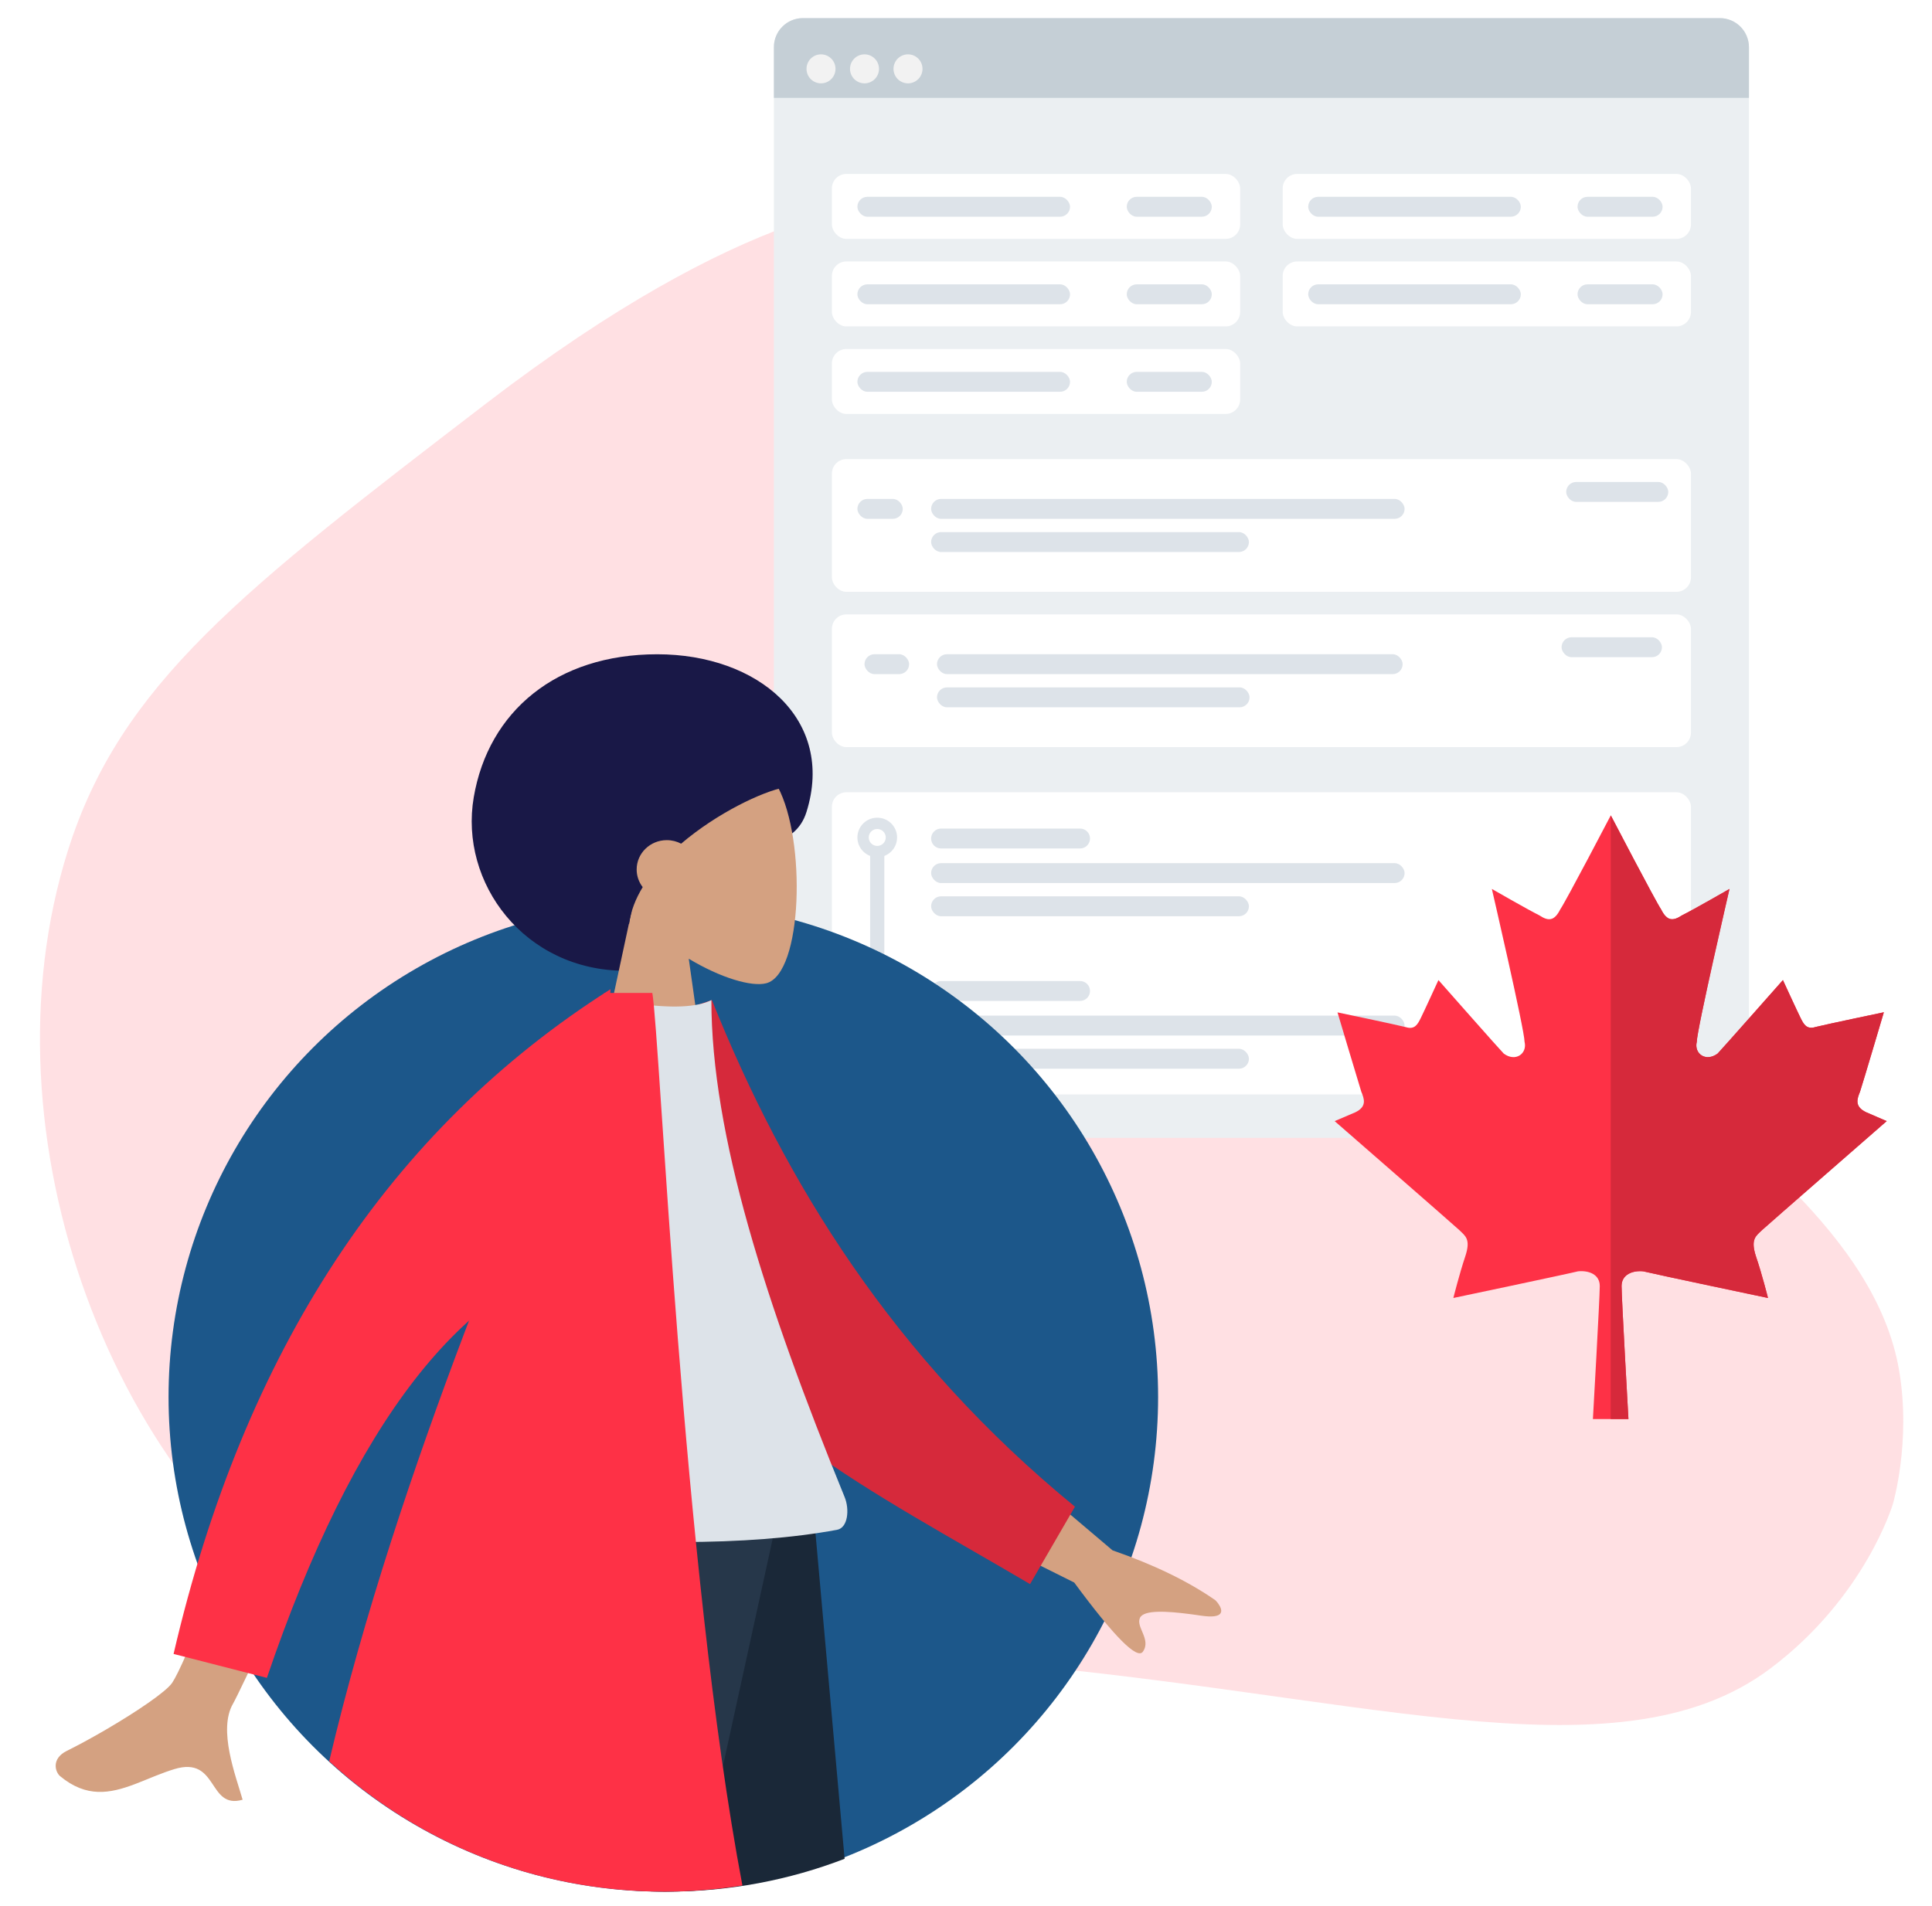
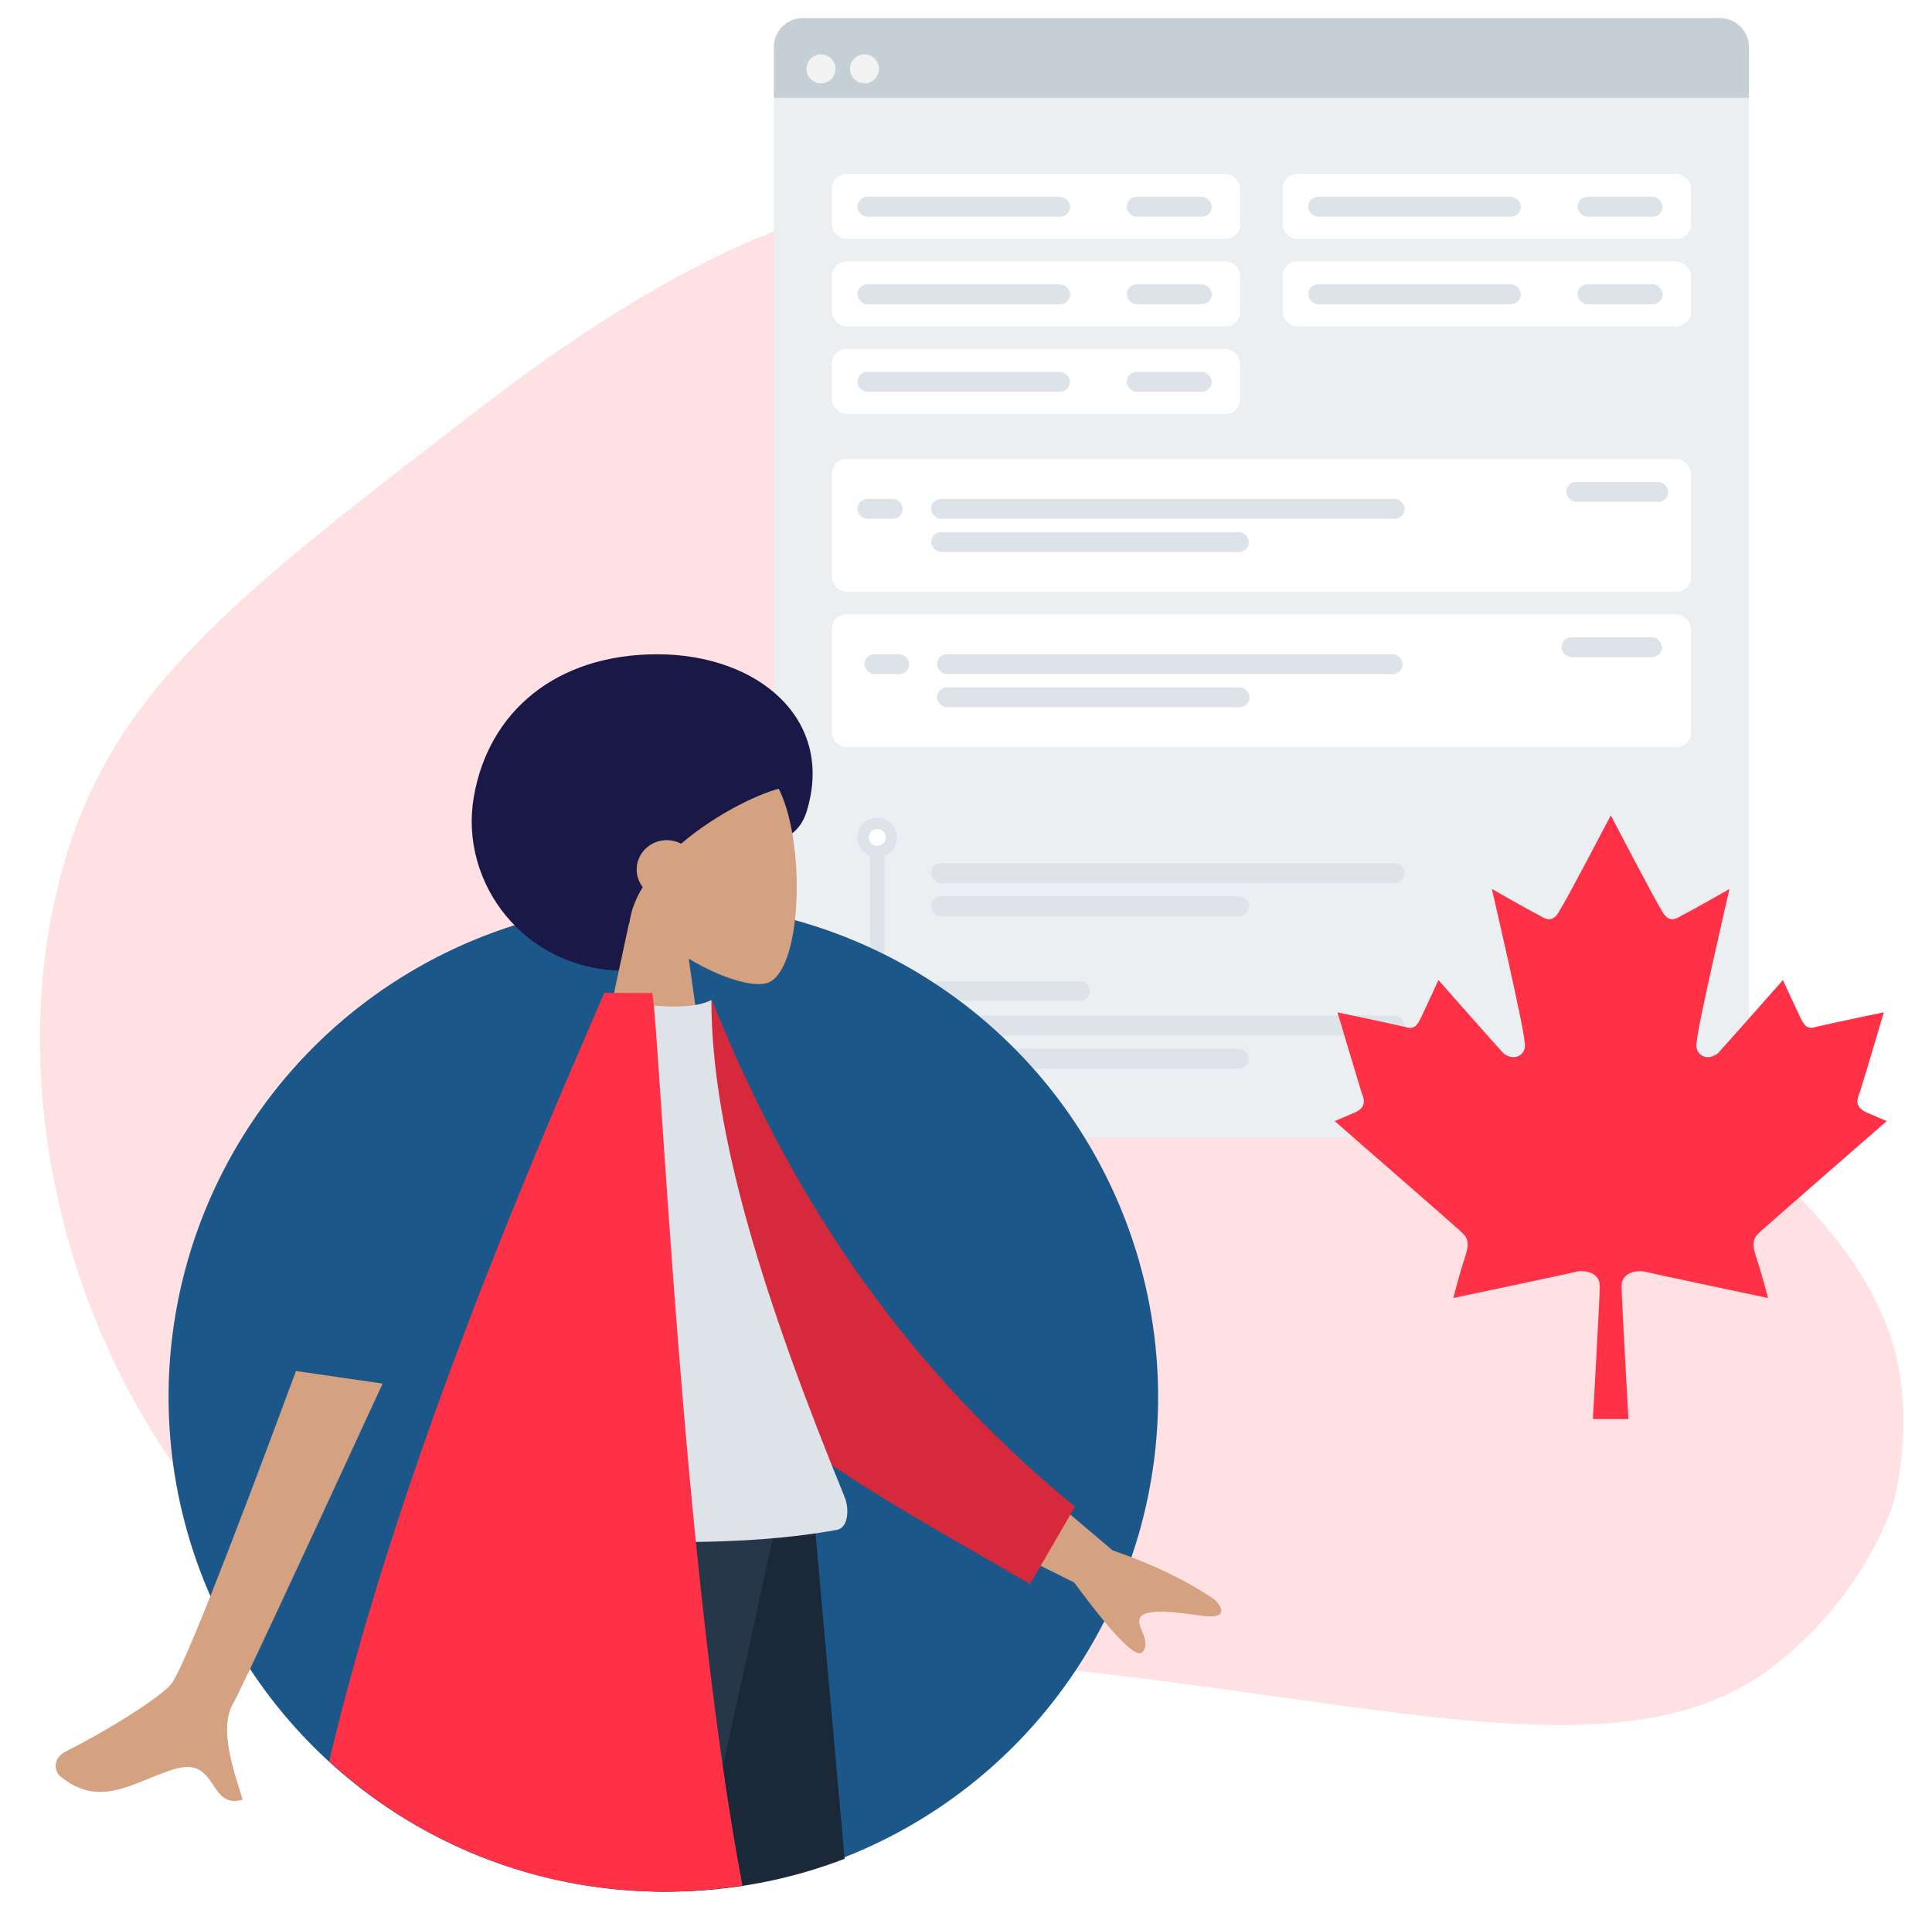
<svg xmlns="http://www.w3.org/2000/svg" width="533px" height="526px" viewBox="0 0 533 526" version="1.1">
  <title>0297B2E9-D478-4DFF-9CB1-A174CF1AE99D</title>
  <g id="➡️-Login-Flows-(WIP)" stroke="none" stroke-width="1" fill="none" fill-rule="evenodd">
    <g id="1.1-Register---enter-info" transform="translate(-166, -341)">
      <rect fill="#FFFFFF" x="0" y="0" width="1440" height="1368" />
      <g id="Illustration/Sign-in" transform="translate(166, 341)">
        <path d="M348.783,165.509 C341.581,129.015 355.699,104.756 334.321,80.131 C311.767,54.146 272.547,54.099 260.171,54.078 C243.907,54.063 205.139,56.852 134.108,111.345 C66.88,162.925 33.262,188.703 18.757,234.65 C-6.041,313.207 31.12,412.513 96.969,450.115 C138.239,473.683 149.406,449.358 265.734,458.118 C372.223,466.138 445.468,492.726 488.454,460.39 C514.605,440.721 522.2,415.056 522.2,415.056 C522.2,415.056 527.291,397.88 523.918,378.132 C511.46,305.219 368.048,263.047 348.783,165.509" id="Fill-1" fill="#FE3146" opacity="0.15" />
        <g id="Web" transform="translate(212.571, 4.203)">
          <rect id="Container" fill="#EBEFF2" x="0.929" y="0.797" width="269" height="309" rx="8" />
          <path d="M8.929,0.797 L261.929,0.797 C266.347,0.797 269.929,4.379 269.929,8.797 L269.929,22.797 L269.929,22.797 L0.929,22.797 L0.929,8.797 C0.929,4.379 4.51,0.797 8.929,0.797 Z" id="Header" fill="#C5CFD6" />
          <circle id="buttons" fill="#F2F2F2" cx="13.929" cy="14.797" r="4" />
          <circle id="buttons" fill="#F2F2F2" cx="25.929" cy="14.797" r="4" />
-           <circle id="buttons" fill="#F2F2F2" cx="37.929" cy="14.797" r="4" />
          <rect id="Container" fill="#FFFFFF" x="16.929" y="122.49" width="237" height="36.62" rx="4" />
          <rect id="Label-Copy-14" fill="#DDE3E9" x="219.513" y="128.801" width="28.158" height="5.493" rx="2.746" />
          <rect id="Label" fill="#DDE3E9" x="44.305" y="133.476" width="130.624" height="5.493" rx="2.746" />
          <rect id="Label-Copy-11" fill="#DDE3E9" x="23.968" y="133.476" width="12.515" height="5.493" rx="2.746" />
          <rect id="Label" fill="#DDE3E9" x="44.305" y="142.631" width="87.679" height="5.493" rx="2.746" />
          <rect id="Container-Copy-3" fill="#FFFFFF" x="16.929" y="43.797" width="112.634" height="17.92" rx="4" />
          <rect id="Label-Copy-8" fill="#DDE3E9" x="98.275" y="50.108" width="23.465" height="5.493" rx="2.746" />
          <rect id="Label-Copy-15" fill="#DDE3E9" x="23.968" y="50.108" width="58.663" height="5.493" rx="2.746" />
          <rect id="Container-Copy-3" fill="#FFFFFF" x="141.295" y="43.797" width="112.634" height="17.92" rx="4" />
          <rect id="Label-Copy-8" fill="#DDE3E9" x="222.641" y="50.108" width="23.465" height="5.493" rx="2.746" />
          <rect id="Label-Copy-15" fill="#DDE3E9" x="148.335" y="50.108" width="58.663" height="5.493" rx="2.746" />
          <rect id="Container-Copy-3" fill="#FFFFFF" x="16.929" y="67.95" width="112.634" height="17.92" rx="4" />
          <rect id="Label-Copy-8" fill="#DDE3E9" x="98.275" y="74.261" width="23.465" height="5.493" rx="2.746" />
          <rect id="Label-Copy-15" fill="#DDE3E9" x="23.968" y="74.261" width="58.663" height="5.493" rx="2.746" />
          <rect id="Container-Copy-3" fill="#FFFFFF" x="141.295" y="67.95" width="112.634" height="17.92" rx="4" />
          <rect id="Label-Copy-8" fill="#DDE3E9" x="222.641" y="74.261" width="23.465" height="5.493" rx="2.746" />
          <rect id="Label-Copy-15" fill="#DDE3E9" x="148.335" y="74.261" width="58.663" height="5.493" rx="2.746" />
          <rect id="Container-Copy-3" fill="#FFFFFF" x="16.929" y="92.104" width="112.634" height="17.92" rx="4" />
          <rect id="Label-Copy-8" fill="#DDE3E9" x="98.275" y="98.415" width="23.465" height="5.493" rx="2.746" />
          <rect id="Label-Copy-15" fill="#DDE3E9" x="23.968" y="98.415" width="58.663" height="5.493" rx="2.746" />
          <rect id="Container-Copy" fill="#FFFFFF" x="16.929" y="165.343" width="237" height="36.62" rx="4" />
          <rect id="Label" fill="#DDE3E9" x="45.929" y="176.329" width="128.462" height="5.493" rx="2.746" />
          <rect id="Label-Copy-12" fill="#DDE3E9" x="25.929" y="176.329" width="12.308" height="5.493" rx="2.746" />
          <rect id="Label-Copy-13" fill="#DDE3E9" x="218.236" y="171.654" width="27.692" height="5.493" rx="2.746" />
          <rect id="Label" fill="#DDE3E9" x="45.929" y="185.484" width="86.228" height="5.493" rx="2.746" />
-           <rect id="Container-Copy-2" fill="#FFFFFF" x="16.929" y="214.429" width="237" height="83.368" rx="4" />
          <rect id="Label-Copy" fill="#DDE3E9" x="44.305" y="233.985" width="130.624" height="5.493" rx="2.746" />
          <rect id="Label-Copy-4" fill="#DDE3E9" x="44.305" y="276.059" width="130.624" height="5.493" rx="2.746" />
          <rect id="Label-Copy-2" fill="#DDE3E9" x="44.305" y="243.14" width="87.679" height="5.493" rx="2.746" />
          <rect id="Label-Copy-5" fill="#DDE3E9" x="44.305" y="285.214" width="87.679" height="5.493" rx="2.746" />
-           <path d="M47.051,224.441 L85.398,224.441 C86.915,224.441 88.144,225.671 88.144,227.187 C88.144,228.704 86.915,229.934 85.398,229.934 L47.051,229.934 C45.534,229.934 44.305,228.704 44.305,227.187 C44.305,225.671 45.534,224.441 47.051,224.441 Z" id="Label-Copy-3" fill="#DDE3E9" />
          <path d="M9.193,245.197 L49.693,245.197 C50.773,245.197 51.649,246.073 51.649,247.153 C51.649,248.233 50.773,249.108 49.693,249.108 L9.193,249.108 C8.113,249.108 7.238,248.233 7.238,247.153 C7.238,246.073 8.113,245.197 9.193,245.197 Z" id="Label-Copy-10" fill="#DDE3E9" transform="translate(29.443, 247.153) rotate(-270) translate(-29.443, -247.153) " />
          <path d="M47.051,266.515 L85.398,266.515 C86.915,266.515 88.144,267.744 88.144,269.261 C88.144,270.778 86.915,272.007 85.398,272.007 L47.051,272.007 C45.534,272.007 44.305,270.778 44.305,269.261 C44.305,267.744 45.534,266.515 47.051,266.515 Z" id="Label-Copy-6" fill="#DDE3E9" />
          <ellipse id="Background" fill="#DDE3E9" cx="29.443" cy="226.895" rx="5.475" ry="5.454" />
          <ellipse id="Indicator" fill="#FFFFFF" cx="29.443" cy="226.895" rx="2.347" ry="2.337" />
          <ellipse id="Background-Copy" fill="#DDE3E9" cx="29.443" cy="268.969" rx="5.475" ry="5.454" />
          <ellipse id="Indicator-Copy" fill="#FFFFFF" cx="29.443" cy="268.969" rx="2.347" ry="2.337" />
        </g>
        <g id="Image" transform="translate(444.071, 308.703) scale(-1, 1) translate(-444.071, -308.703) translate(367.571, 225.203)" fill-rule="nonzero">
          <g id="Group-6" transform="translate(0.071, -0.203)">
            <path d="M117.914,114.439 C118.731,113.625 152.295,84.373 152.295,84.373 L146.576,81.932 C143.308,80.338 144.158,78.19 144.942,76.271 C145.726,73.798 151.511,54.372 151.511,54.372 C151.511,54.372 135.922,57.626 132.654,58.439 C130.203,59.22 129.386,57.626 128.569,55.999 C127.751,54.372 123.666,45.457 123.666,45.457 C123.666,45.457 106.476,64.947 105.659,65.728 C102.391,68.169 99.09,65.728 99.907,62.474 C99.907,59.22 108.927,20.304 108.927,20.304 C108.927,20.304 99.09,25.966 95.822,27.593 C93.371,29.22 91.704,29.22 90.07,25.966 C88.403,23.525 76.115,0 76.115,0 C76.115,0 63.859,23.525 62.225,25.966 C60.591,29.22 58.957,29.22 56.473,27.593 C53.205,25.966 43.368,20.304 43.368,20.304 C43.368,20.304 52.388,59.22 52.388,62.474 C53.205,65.728 49.937,68.169 46.636,65.728 C45.819,64.915 28.629,45.457 28.629,45.457 C28.629,45.457 24.544,54.34 23.727,55.967 C22.91,57.593 22.093,59.188 19.642,58.407 C16.341,57.593 0.784,54.34 0.784,54.34 C0.784,54.34 6.536,73.765 7.353,76.238 C8.138,78.19 8.987,80.306 5.719,81.9 L0,84.373 C0,84.373 33.531,113.625 34.381,114.439 C36.048,116.066 37.649,116.879 36.048,121.76 C34.381,126.641 32.747,133.181 32.747,133.181 C32.747,133.181 63.859,126.641 67.16,125.827 C70.004,125.534 73.141,126.641 73.141,129.894 C73.141,133.148 71.245,166.598 71.245,166.598 L81.05,166.598 C81.05,166.598 79.154,133.181 79.154,129.894 C79.154,126.608 82.259,125.534 85.168,125.827 C88.436,126.641 119.548,133.181 119.548,133.181 C119.548,133.181 117.914,126.641 116.28,121.76 C114.646,116.879 116.28,116.066 117.914,114.439 L117.914,114.439 Z" id="Path" fill="#FE3146" />
-             <path d="M76.115,0 C76.115,0 63.859,23.525 62.225,25.966 C60.591,29.22 58.957,29.22 56.473,27.593 C53.205,25.966 43.368,20.304 43.368,20.304 C43.368,20.304 52.388,59.22 52.388,62.474 C53.205,65.728 49.937,68.169 46.636,65.728 C45.819,64.915 28.629,45.457 28.629,45.457 C28.629,45.457 24.544,54.34 23.727,55.967 C22.91,57.593 22.093,59.188 19.642,58.407 C16.341,57.593 0.784,54.34 0.784,54.34 C0.784,54.34 6.536,73.765 7.353,76.238 C8.138,78.19 8.987,80.306 5.719,81.9 L0,84.373 C0,84.373 33.531,113.625 34.381,114.439 C36.048,116.066 37.649,116.879 36.048,121.76 C34.381,126.641 32.747,133.181 32.747,133.181 C32.747,133.181 63.859,126.641 67.16,125.827 C70.004,125.534 73.141,126.641 73.141,129.894 C73.141,133.148 71.245,166.598 71.245,166.598 L76.148,166.598 C76.148,166.598 76.115,0 76.115,0 Z" id="Path" fill="#D6293B" />
          </g>
        </g>
        <g id="Group-12" transform="translate(14.5, 163)">
          <circle id="Background" fill="#1C578A" cx="168.5" cy="222.5" r="136.5" />
          <g id="Human">
            <g id="Head/Front" transform="translate(75.7, 0)">
              <path d="M82.35,104.886 C97.779,104.886 103.39,86.417 112.156,76.282 C118.428,69.031 129.132,71.193 132.3,61.041 C140.267,35.514 118.943,17.547 91.125,17.547 C63.307,17.547 44.55,33.304 40.5,56.992 C36.45,80.68 54.532,104.886 82.35,104.886 Z" id="Hair-Back" fill="#191847" />
              <g id="Head" transform="translate(72.9, 41.843)" fill="#D4A181">
                <path d="M51.494,12.329 C59.317,26.908 58.387,63.888 48.276,66.494 C44.244,67.533 35.655,64.988 26.913,59.719 L32.4,98.533 L0,98.533 L11.154,46.553 C4.933,39.253 0.723,30.306 1.427,20.281 C3.454,-8.605 43.671,-2.25 51.494,12.329 Z" id="Head-[skin]" />
              </g>
              <path d="M126.337,54.253 C120.141,55.416 107.662,61.331 97.713,69.815 C96.536,69.192 95.187,68.838 93.753,68.838 C89.163,68.838 85.442,72.464 85.442,76.937 C85.442,78.762 86.062,80.447 87.108,81.802 C85.138,85.047 83.794,88.457 83.353,91.962 C76.527,91.962 51.615,66.138 76.433,41.843 C101.25,17.547 137.114,52.23 126.337,54.253 Z" id="Hair" fill="#191847" />
            </g>
            <g id="Bottom/Skinny-Jeans-1" transform="translate(112, 252.406)">
              <path d="M97.788,0 L106.51,97.531 C91.299,103.385 74.774,106.594 57.5,106.594 C51.84,106.594 46.26,106.249 40.78,105.58 L20.05,0 L97.788,0 Z" id="Combined-Shape" fill="#1A2838" />
              <path d="M6.9,0 C-0.207,21.3 -1.557,49.501 2.85,84.603 L70.175,84.603 L88.688,0 L6.9,0 Z" id="Bottom" fill="#26374A" />
            </g>
            <g id="Body/Long-Sleeve-1" transform="translate(0.7, 111.681)">
              <path d="M66.451,103.655 L90.362,107.127 C64.695,162.804 50.935,192.25 49.082,195.463 C44.911,202.693 49.816,215.287 51.734,221.953 C42.043,224.751 45.138,209.781 32.884,213.515 C31.19,214.032 29.54,214.647 27.922,215.288 L27.276,215.545 C26.847,215.718 26.42,215.891 25.994,216.064 L25.358,216.323 C25.146,216.41 24.935,216.496 24.724,216.581 L24.092,216.836 C23.567,217.048 23.044,217.255 22.523,217.456 L21.899,217.694 C15.142,220.235 8.666,221.494 1.393,215.462 C0.031,214.333 -1.116,210.639 3.213,208.487 C6.258,206.974 9.705,205.105 13.141,203.122 L13.999,202.623 C22.432,197.704 30.584,192.21 32.292,189.7 C35.648,184.769 47.035,156.088 66.451,103.655 L66.451,103.655 Z M250.984,118.603 L291.736,153.145 C303.168,157.103 312.628,161.695 320.118,166.92 C320.277,167.086 320.439,167.268 320.595,167.46 L320.727,167.626 C320.749,167.654 320.77,167.682 320.792,167.711 L320.918,167.883 C322.237,169.739 322.638,172.116 316.224,171.17 C315.474,171.059 314.721,170.951 313.97,170.849 L313.22,170.749 C306.609,169.883 300.382,169.538 299.305,171.743 C298.066,174.281 302.482,177.728 300.099,181.102 C298.511,183.352 292.195,176.991 281.153,162.02 L239.847,141.409 L250.984,118.603 Z" id="Arms-[skin]" fill="#D4A181" />
              <path d="M160.023,11.433 L174.356,5.261 C198.753,53.517 232.846,99.289 286.311,135.792 L275.836,158.153 C229.731,136.165 186.47,119.736 166.237,82.46 C159.447,69.949 160.922,27.024 160.023,11.433 Z" id="Coat-Back" fill="#D6293B" transform="translate(223.167, 81.707) rotate(5) translate(-223.167, -81.707) " />
              <path d="M115.5,147.474 C157.942,151.973 191.348,151.973 215.719,147.474 C218.738,146.917 219.215,141.862 217.814,138.432 C196.009,85.013 181.056,38.402 181.056,1.298 C177.055,3.315 170.053,3.617 160.05,2.205 C133.166,40.441 120.809,84.313 115.5,147.474 Z" id="Shirt" fill="#DDE3E9" />
            </g>
          </g>
          <g id="Group-11" transform="translate(32.5, 96.893)" fill="#FE3146">
            <path d="M132.964,14.107 C135.135,26.858 141.198,172.721 157.815,260.407 C150.774,261.525 143.552,262.107 136.193,262.107 C100.562,262.107 68.12,248.468 43.815,226.131 C62.817,145.68 99.169,61.502 119.714,14.107 L119.714,14.107 Z" id="Combined-Shape" />
-             <path d="M107.835,6 C52.859,52.79 21.581,118.929 14,204.418 L40.412,207.378 C54.306,134.403 78.802,91.493 113.903,78.649 L107.835,6 Z" id="Clothes-Front" transform="translate(63.951, 106.689) rotate(8) translate(-63.951, -106.689) " />
          </g>
        </g>
      </g>
    </g>
  </g>
</svg>